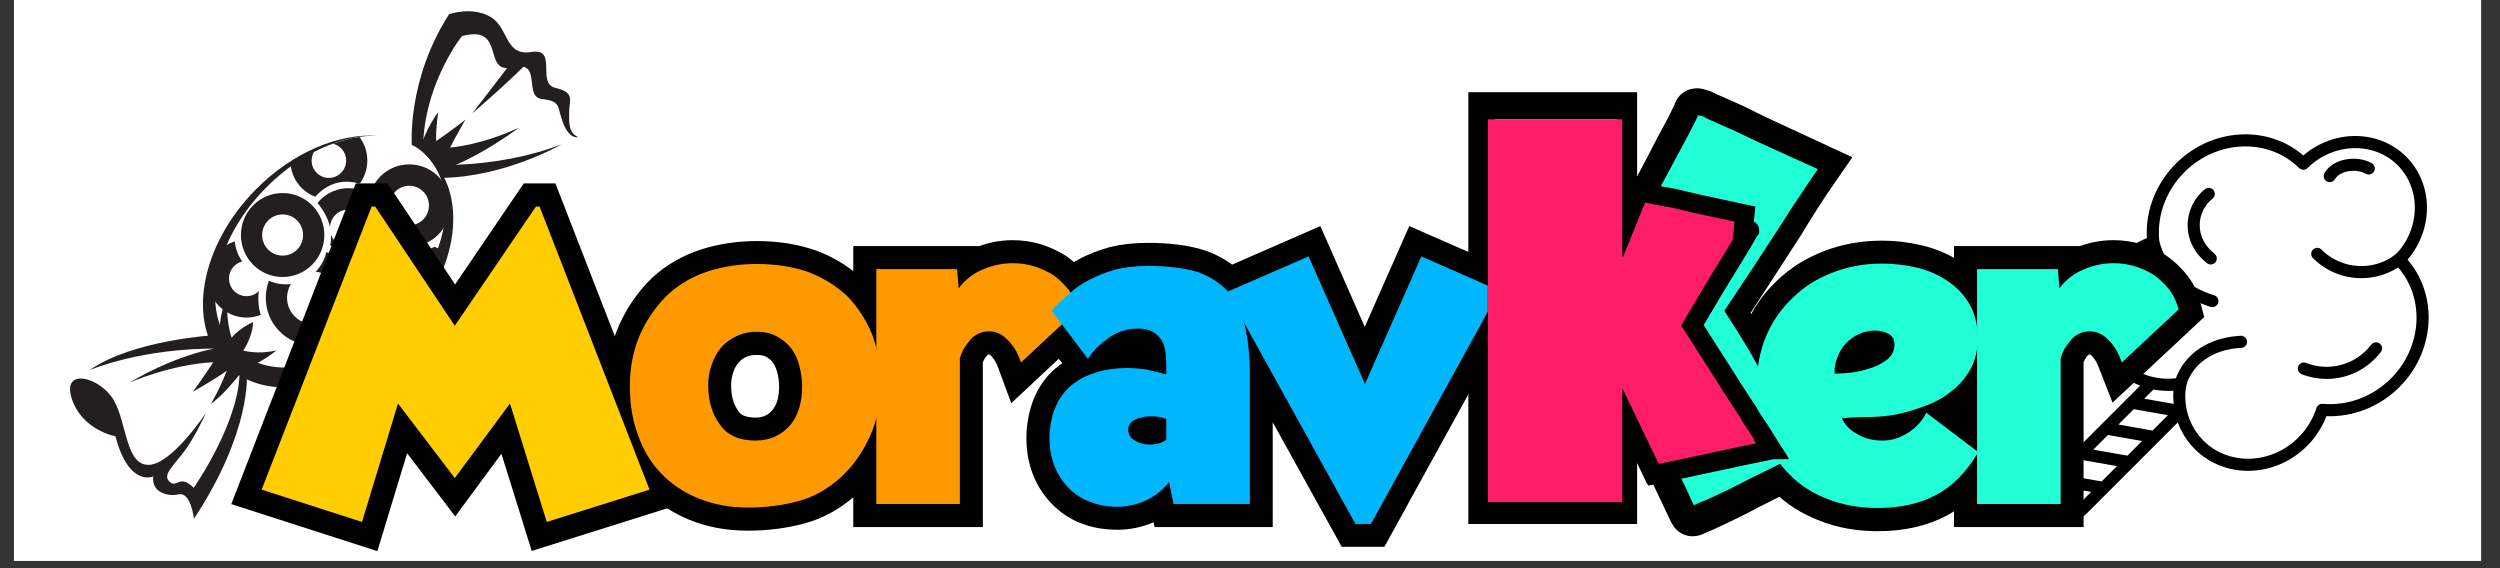
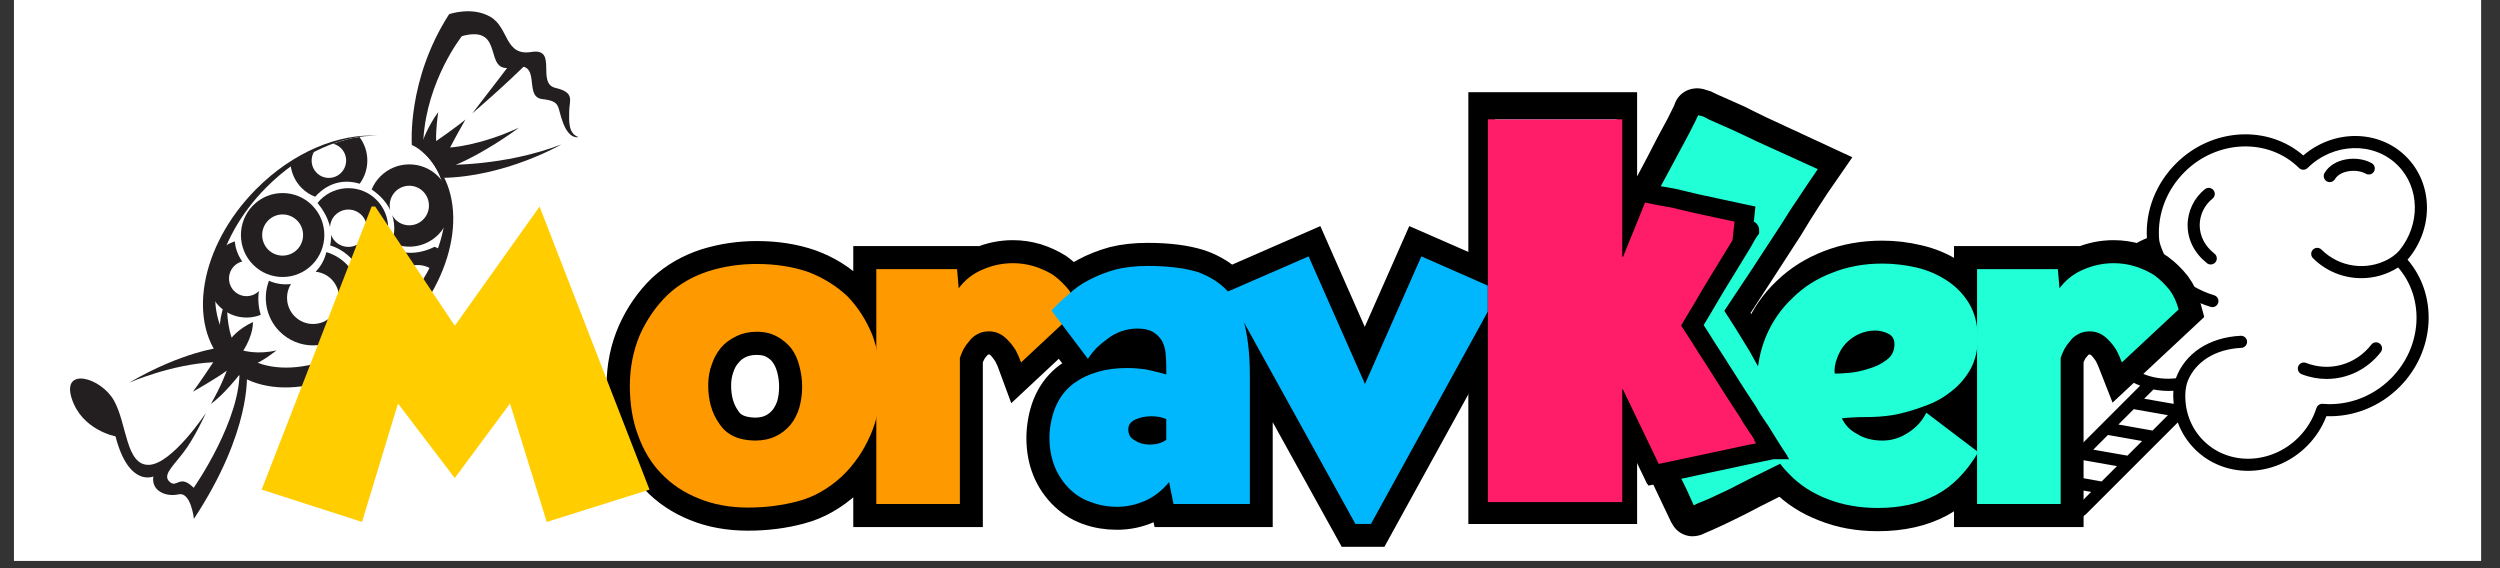
<svg xmlns="http://www.w3.org/2000/svg" width="330" zoomAndPan="magnify" viewBox="0 0 247.5 56.25" height="75" preserveAspectRatio="xMidYMid meet" version="1.0">
  <rect x="0" y="0" width="247.5" height="56.25" fill="#333333" stroke="none" />
  <defs>
    <clipPath id="d1355c3ffd">
      <path d="M 1.383 0 L 245.625 0 L 245.625 55.512 L 1.383 55.512 Z M 1.383 0 " clip-rule="nonzero" />
    </clipPath>
    <clipPath id="e8b1d99b5e">
      <path d="M 6.934 36.379 L 24.508 36.379 L 24.508 51.363 L 6.934 51.363 Z M 6.934 36.379 " clip-rule="nonzero" />
    </clipPath>
    <clipPath id="018854554d">
      <path d="M 40.715 1.113 L 57.262 1.113 L 57.262 17.637 L 40.715 17.637 Z M 40.715 1.113 " clip-rule="nonzero" />
    </clipPath>
    <clipPath id="c08ab783bb">
      <path d="M 202.168 13 L 241 13 L 241 51.566 L 202.168 51.566 Z M 202.168 13 " clip-rule="nonzero" />
    </clipPath>
    <clipPath id="ca748ab245">
-       <path d="M 21.891 8.023 L 91 8.023 L 91 55.391 L 21.891 55.391 Z M 21.891 8.023 " clip-rule="nonzero" />
-     </clipPath>
+       </clipPath>
    <clipPath id="c6854be2b1">
      <path d="M 36 8.023 L 133 8.023 L 133 55.391 L 36 55.391 Z M 36 8.023 " clip-rule="nonzero" />
    </clipPath>
    <clipPath id="8b83455878">
      <path d="M 78 8.023 L 175 8.023 L 175 55.391 L 78 55.391 Z M 78 8.023 " clip-rule="nonzero" />
    </clipPath>
    <clipPath id="7fb3e547b3">
      <path d="M 121 8.023 L 206 8.023 L 206 55.391 L 121 55.391 Z M 121 8.023 " clip-rule="nonzero" />
    </clipPath>
    <clipPath id="1dc157b5a7">
      <path d="M 148 8.023 L 219.508 8.023 L 219.508 55.391 L 148 55.391 Z M 148 8.023 " clip-rule="nonzero" />
    </clipPath>
    <clipPath id="dbea9a5b6d">
      <path d="M 137 8.023 L 187 8.023 L 187 55.391 L 137 55.391 Z M 137 8.023 " clip-rule="nonzero" />
    </clipPath>
  </defs>
  <g clip-path="url(#d1355c3ffd)">
    <path fill="#ffffff" d="M 1.383 0 L 245.625 0 L 245.625 55.512 L 1.383 55.512 Z M 1.383 0 " fill-opacity="1" fill-rule="nonzero" />
    <path fill="#ffffff" d="M 1.383 0 L 245.625 0 L 245.625 55.512 L 1.383 55.512 Z M 1.383 0 " fill-opacity="1" fill-rule="nonzero" />
  </g>
  <path fill="#231f20" d="M 41.379 14.688 C 41.664 14.891 41.938 15.117 42.191 15.371 C 45.688 18.891 44.277 26.016 39.039 31.289 C 33.801 36.559 26.719 37.98 23.219 34.461 C 19.723 30.941 21.133 23.816 26.375 18.543 C 29.777 15.117 33.961 13.32 37.434 13.445 C 33.605 13.176 29.023 15.031 25.359 18.723 C 19.762 24.355 18.41 32.133 22.344 36.09 C 26.277 40.051 34.004 38.691 39.605 33.059 C 45.203 27.422 46.555 19.645 42.621 15.688 C 42.242 15.305 41.824 14.973 41.379 14.688 " fill-opacity="1" fill-rule="nonzero" />
  <g clip-path="url(#e8b1d99b5e)">
    <path fill="#231f20" d="M 11.434 43.199 C 11.434 43.199 8.086 42.578 7.094 39.43 C 6.102 36.285 9.996 37.359 11.285 39.656 C 12.574 41.953 12.449 46.07 14.73 46.02 C 17.016 45.973 20.391 40.879 20.391 40.879 C 20.391 40.879 19.246 43.426 18.082 44.898 C 16.914 46.371 16.098 47.094 16.816 47.719 C 17.535 48.344 17.785 46.895 19.176 48.293 C 19.176 48.293 23.938 41.504 23.711 36.438 L 24.434 37.012 C 24.434 37.012 24.953 42.625 19.199 51.363 C 19.199 51.363 18.902 48.668 17.684 48.941 C 16.469 49.215 14.957 48.641 15.18 47.168 C 15.18 47.168 12.75 48.27 11.434 43.199 " fill-opacity="1" fill-rule="nonzero" />
  </g>
-   <path fill="#231f20" d="M 21.133 33.191 C 21.133 33.191 13.121 33.664 8.879 36.637 C 8.879 36.637 14.086 34.391 21.902 34.516 L 21.133 33.191 " fill-opacity="1" fill-rule="nonzero" />
  <path fill="#231f20" d="M 21.848 34.398 C 21.848 34.398 18.031 34.812 12.797 37.883 C 12.797 37.883 16.941 36.062 21.109 35.863 C 21.109 35.863 19.742 37.934 19.098 38.781 C 19.098 38.781 21.453 37.449 22.445 36.699 C 22.445 36.699 21.914 38.207 20.883 39.98 C 20.883 39.98 22.148 39.156 24.086 36.609 L 21.848 34.398 " fill-opacity="1" fill-rule="nonzero" />
  <path fill="#231f20" d="M 21.766 33.039 C 21.766 33.039 21.578 31.281 22.492 29.578 C 22.492 29.578 22.344 31.75 22.938 33.434 C 22.938 33.434 23.551 32.59 25.039 31.879 C 25.039 31.879 25.133 33.059 24.09 34.707 C 24.09 34.707 25.531 35.129 27.367 34.688 C 27.367 34.688 25.996 35.836 24.668 36.297 C 24.668 36.297 21.988 34.539 21.766 33.039 " fill-opacity="1" fill-rule="nonzero" />
  <g clip-path="url(#018854554d)">
    <path fill="#231f20" d="M 40.77 14.348 C 40.77 14.348 40.277 7.898 44.465 1.402 C 44.465 1.402 46.754 0.598 48.578 1.684 C 50.398 2.77 49.953 5.574 52.613 5.145 C 55.273 4.715 53.059 8.254 54.996 8.703 C 56.93 9.152 56.371 9.938 56.352 10.969 C 56.336 11.996 56.242 13.215 57.266 13.57 C 57.266 13.57 56.41 13.871 55.758 12.203 C 55.105 10.539 55.609 10.031 53.676 9.809 C 51.738 9.582 53.785 5.914 50.734 6.66 C 47.684 7.41 50.156 2.375 45.73 3.574 C 45.73 3.574 42.27 7.918 41.914 13.812 C 41.914 13.812 43.199 14.695 43.961 16.324 C 43.961 16.324 49.898 16.492 55.57 14.301 C 55.57 14.301 50.008 17.539 43.645 17.613 C 43.645 17.613 42.816 15.301 40.77 14.348 " fill-opacity="1" fill-rule="nonzero" />
  </g>
  <path fill="#231f20" d="M 50.883 5.84 C 50.883 5.84 48.371 9.152 46.754 11.23 C 46.754 11.23 50.25 8.234 52.504 5.934 L 50.883 5.84 " fill-opacity="1" fill-rule="nonzero" />
  <path fill="#231f20" d="M 41.785 14.094 C 41.785 14.094 42.363 12.465 43.387 11.098 C 43.387 11.098 43.125 12.785 43.18 13.965 C 43.18 13.965 45.172 12.598 46.082 11.828 C 46.082 11.828 45.172 13.422 44.559 14.602 C 44.559 14.602 47.461 14.449 51.387 12.633 C 51.387 12.633 47.312 15.723 43.699 16.848 C 43.699 16.848 43.367 15.613 41.785 14.094 " fill-opacity="1" fill-rule="nonzero" />
  <path fill="#231f20" d="M 26.547 24.711 C 25.758 23.914 25.758 22.621 26.547 21.828 C 27.336 21.031 28.621 21.031 29.414 21.828 C 30.203 22.621 30.203 23.914 29.414 24.711 C 28.621 25.504 27.336 25.504 26.547 24.711 Z M 25.059 26.207 C 26.668 27.828 29.289 27.828 30.902 26.207 C 32.512 24.586 32.512 21.949 30.902 20.328 C 29.289 18.707 26.668 18.707 25.059 20.328 C 23.449 21.949 23.449 24.586 25.059 26.207 " fill-opacity="1" fill-rule="nonzero" />
  <path fill="#231f20" d="M 31.246 26.902 C 31.82 26.961 32.379 27.207 32.816 27.648 C 33.82 28.66 33.82 30.309 32.816 31.316 C 31.812 32.328 30.176 32.328 29.172 31.316 C 28.309 30.449 28.188 29.117 28.805 28.117 C 28.066 28.207 27.312 28.102 26.625 27.797 C 25.984 29.48 26.336 31.461 27.684 32.816 C 29.508 34.652 32.48 34.652 34.305 32.816 C 36.133 30.98 36.133 27.988 34.305 26.152 C 33.73 25.57 33.039 25.176 32.309 24.961 C 32.141 25.672 31.789 26.348 31.246 26.902 " fill-opacity="1" fill-rule="nonzero" />
  <path fill="#231f20" d="M 23.18 26.34 C 23.41 26.109 23.688 25.961 23.98 25.887 C 23.469 25.16 23.293 24.43 23.242 23.895 C 22.676 24.074 22.141 24.391 21.691 24.84 C 20.191 26.348 20.191 28.801 21.691 30.309 C 22.805 31.426 24.434 31.715 25.812 31.168 C 25.652 30.637 25.484 29.793 25.633 28.812 C 24.953 29.492 23.855 29.488 23.18 28.809 C 22.504 28.129 22.504 27.02 23.18 26.34 " fill-opacity="1" fill-rule="nonzero" />
  <path fill="#231f20" d="M 31.703 19.789 C 31.605 19.887 31.523 19.996 31.438 20.102 C 32.141 20.953 32.508 21.754 32.668 22.469 C 32.695 22.039 32.867 21.617 33.191 21.289 C 33.91 20.566 35.074 20.566 35.789 21.289 C 36.504 22.008 36.504 23.18 35.789 23.902 C 35.074 24.621 33.91 24.621 33.191 23.902 C 33 23.707 32.863 23.48 32.773 23.238 C 32.793 23.645 32.75 24 32.684 24.301 C 34.105 24.719 34.988 25.73 35.445 26.438 C 36.117 26.27 36.754 25.926 37.277 25.398 C 38.816 23.852 38.816 21.336 37.277 19.789 C 35.742 18.242 33.242 18.242 31.703 19.789 " fill-opacity="1" fill-rule="nonzero" />
  <path fill="#231f20" d="M 32.973 14.23 C 33.266 14.305 33.539 14.449 33.766 14.676 C 34.434 15.348 34.434 16.438 33.766 17.109 C 33.098 17.781 32.016 17.781 31.348 17.109 C 30.785 16.543 30.703 15.684 31.086 15.023 C 30.086 15.504 29.266 15.988 28.766 16.301 C 28.855 17.141 29.219 17.961 29.859 18.605 C 30.254 19.004 30.715 19.293 31.207 19.48 C 31.727 18.879 33.246 17.465 35.609 18.188 C 36.629 16.816 36.617 14.918 35.582 13.559 C 34.695 13.684 33.809 13.93 32.973 14.23 " fill-opacity="1" fill-rule="nonzero" />
  <path fill="#231f20" d="M 37.652 17.465 C 37.273 17.848 36.988 18.285 36.793 18.758 C 37.738 19.402 38.309 20.113 38.637 20.812 C 38.48 20.172 38.645 19.465 39.145 18.961 C 39.902 18.199 41.137 18.199 41.895 18.961 C 42.656 19.727 42.656 20.969 41.895 21.734 C 41.137 22.496 39.902 22.496 39.145 21.734 C 39.012 21.602 38.914 21.453 38.828 21.301 C 39.191 22.422 38.996 23.457 38.812 24.039 C 40.312 24.742 42.148 24.473 43.387 23.23 C 44.965 21.641 44.965 19.055 43.387 17.465 C 41.805 15.875 39.234 15.875 37.652 17.465 " fill-opacity="1" fill-rule="nonzero" />
  <path fill="#231f20" d="M 40.027 31.176 C 39.828 31.062 39.645 30.926 39.477 30.758 C 38.453 29.723 38.453 28.043 39.477 27.012 C 40.422 26.062 41.906 25.988 42.938 26.785 C 43.277 26.148 43.586 25.496 43.844 24.848 C 43.578 24.68 43.305 24.543 43.02 24.434 C 41.219 25.336 39.73 25.016 39.004 24.742 C 38.641 24.949 38.297 25.203 37.988 25.516 C 36.141 27.371 36.141 30.395 37.988 32.254 C 38.203 32.469 38.434 32.656 38.676 32.824 C 39.047 32.391 39.516 31.832 40.027 31.176 " fill-opacity="1" fill-rule="nonzero" />
  <path fill="#000000" d="M 234.758 34.121 C 233.219 36.109 230.625 36.836 228.301 35.93 C 227.992 35.805 227.645 35.961 227.523 36.27 C 227.406 36.578 227.559 36.926 227.867 37.047 C 228.676 37.363 229.512 37.516 230.34 37.516 C 232.391 37.516 234.371 36.574 235.699 34.855 C 235.902 34.594 235.855 34.215 235.594 34.016 C 235.336 33.812 234.957 33.859 234.758 34.121 Z M 234.758 34.121 " fill-opacity="1" fill-rule="nonzero" />
  <path fill="#000000" d="M 217.77 22.297 C 217.77 21.281 218.242 20.297 219.035 19.668 C 219.297 19.465 219.34 19.086 219.133 18.824 C 218.93 18.566 218.555 18.523 218.293 18.727 C 217.215 19.582 216.57 20.918 216.574 22.301 C 216.578 23.754 217.262 25.086 218.496 26.059 C 218.605 26.145 218.734 26.184 218.863 26.184 C 219.043 26.184 219.219 26.105 219.336 25.957 C 219.539 25.695 219.496 25.316 219.234 25.113 C 218.293 24.375 217.773 23.375 217.77 22.297 Z M 217.77 22.297 " fill-opacity="1" fill-rule="nonzero" />
  <g clip-path="url(#c08ab783bb)">
    <path fill="#000000" d="M 238.348 25.707 C 240.941 22.684 240.922 18.223 238.219 15.516 C 235.512 12.809 231.051 12.793 228.027 15.391 C 224.5 12.336 218.965 12.645 215.426 16.184 C 213.422 18.188 212.387 20.859 212.543 23.574 C 211.488 23.992 210.512 24.637 209.695 25.453 C 208.105 27.039 207.234 29.113 207.234 31.293 C 207.234 33.301 207.996 35.172 209.379 36.559 C 210.102 37.277 210.949 37.82 211.875 38.18 L 210.617 39.438 L 202.93 47.129 C 202.445 47.613 202.164 48.285 202.164 48.969 C 202.164 49.652 202.445 50.324 202.93 50.809 C 203.438 51.316 204.102 51.57 204.77 51.57 C 205.434 51.57 206.102 51.316 206.609 50.809 L 215.602 41.82 C 215.961 42.805 216.531 43.707 217.297 44.473 C 218.727 45.902 220.621 46.613 222.555 46.613 C 224.637 46.613 226.762 45.789 228.395 44.156 C 229.238 43.312 229.895 42.301 230.312 41.203 C 232.977 41.297 235.598 40.266 237.551 38.312 C 241.09 34.773 241.395 29.238 238.348 25.707 Z M 215.168 38.688 C 215.137 39.125 215.152 39.559 215.195 39.984 L 212.277 39.473 L 213.191 38.559 C 213.832 38.68 214.492 38.73 215.168 38.688 Z M 210.617 45.109 L 207.234 44.516 L 208.688 43.062 L 212.066 43.66 Z M 208.062 47.664 L 204.68 47.07 L 206.199 45.551 L 209.582 46.145 Z M 211.242 40.508 L 214.621 41.102 L 213.102 42.625 L 209.723 42.027 Z M 205.766 49.961 C 205.215 50.508 204.324 50.508 203.773 49.961 C 203.512 49.699 203.363 49.336 203.363 48.969 C 203.363 48.66 203.473 48.355 203.664 48.109 L 207.023 48.699 Z M 236.707 37.465 C 234.891 39.277 232.43 40.191 229.949 39.98 C 229.688 39.953 229.414 40.129 229.328 40.395 C 228.984 41.48 228.367 42.488 227.547 43.309 C 224.867 45.988 220.648 46.133 218.141 43.621 C 216.848 42.328 216.215 40.551 216.367 38.676 C 216.383 38.496 216.469 38.004 216.594 37.699 C 217.391 35.777 219.336 34.566 221.891 34.438 C 222.223 34.422 222.477 34.141 222.461 33.809 C 222.441 33.477 222.16 33.227 221.832 33.242 C 218.703 33.398 216.332 34.969 215.41 37.449 C 213.445 37.672 211.57 37.051 210.223 35.707 C 209.066 34.551 208.43 32.98 208.43 31.293 C 208.43 29.434 209.18 27.66 210.539 26.301 C 211.188 25.652 211.957 25.141 212.785 24.781 C 213.703 27.465 215.875 29.484 218.855 30.379 C 218.914 30.395 218.973 30.406 219.027 30.406 C 219.285 30.406 219.523 30.234 219.602 29.977 C 219.695 29.66 219.516 29.324 219.199 29.23 C 216.551 28.434 214.641 26.633 213.879 24.254 C 213.84 24.137 213.758 23.867 213.746 23.582 C 213.582 21.18 214.492 18.812 216.27 17.031 C 219.492 13.812 224.578 13.633 227.609 16.633 C 227.84 16.863 228.215 16.863 228.449 16.633 C 231 14.113 235.004 13.996 237.371 16.363 C 239.59 18.582 239.621 22.227 237.555 24.773 C 237.461 24.891 237.133 25.27 236.461 25.652 C 234.324 26.832 231.598 26.48 229.828 24.711 C 229.598 24.477 229.219 24.477 228.984 24.711 C 228.75 24.945 228.75 25.328 228.984 25.559 C 230.293 26.871 232.031 27.539 233.777 27.539 C 235.039 27.539 236.305 27.188 237.414 26.477 C 240.078 29.539 239.805 34.363 236.707 37.465 Z M 236.707 37.465 " fill-opacity="1" fill-rule="nonzero" />
  </g>
  <path fill="#000000" d="M 230.344 17.949 C 230.438 18.004 230.543 18.031 230.645 18.031 C 230.852 18.031 231.051 17.922 231.164 17.734 C 231.676 16.855 233.316 16.688 234.211 17.199 C 234.5 17.363 234.863 17.262 235.027 16.973 C 235.191 16.684 235.09 16.32 234.801 16.156 C 233.406 15.359 231.012 15.617 230.129 17.125 C 229.965 17.414 230.059 17.781 230.344 17.949 Z M 230.344 17.949 " fill-opacity="1" fill-rule="nonzero" />
  <g clip-path="url(#ca748ab245)">
-     <path stroke-linecap="butt" transform="matrix(1.9, 0, 0, 1.895, 21.893, 8.024)" fill="none" stroke-linejoin="miter" d="M 2.11 21.348 L 7.838 6.552 L 8.027 6.552 L 12.181 12.782 L 16.406 6.552 L 16.593 6.552 L 22.329 21.348 L 16.973 23.037 L 15.047 16.839 L 12.181 20.734 L 9.223 16.839 L 7.344 23.037 Z M 2.11 21.348 " stroke="#000000" stroke-width="2.407" stroke-opacity="1" stroke-miterlimit="4" />
-   </g>
+     </g>
  <g clip-path="url(#c6854be2b1)">
    <path stroke-linecap="butt" transform="matrix(1.9, 0, 0, 1.895, 21.893, 8.024)" fill="none" stroke-linejoin="miter" d="M 27.458 22.286 C 26.5 22.286 25.641 22.129 24.88 21.818 C 24.109 21.505 23.457 21.068 22.933 20.501 C 22.397 19.938 21.99 19.266 21.708 18.484 C 21.426 17.72 21.286 16.864 21.286 15.928 C 21.286 14.984 21.463 14.099 21.823 13.271 C 22.183 12.458 22.666 11.755 23.281 11.155 C 23.875 10.609 24.578 10.203 25.396 9.937 C 26.208 9.687 27.047 9.562 27.906 9.562 C 28.891 9.562 29.781 9.704 30.583 9.984 C 31.38 10.281 32.063 10.704 32.62 11.254 C 33.173 11.803 33.605 12.464 33.917 13.25 C 34.213 14.031 34.359 14.916 34.359 15.901 C 34.359 16.839 34.176 17.713 33.818 18.526 C 33.459 19.359 32.969 20.068 32.344 20.668 C 31.641 21.307 30.881 21.74 30.069 21.952 C 29.234 22.177 28.371 22.286 27.458 22.286 Z M 27.811 18.787 C 28.219 18.787 28.578 18.709 28.891 18.557 C 29.187 18.416 29.448 18.208 29.666 17.942 C 29.865 17.693 30.026 17.39 30.135 17.047 C 30.229 16.703 30.276 16.344 30.276 15.973 C 30.276 15.598 30.229 15.239 30.135 14.895 C 30.042 14.547 29.9 14.24 29.709 13.98 C 29.51 13.708 29.255 13.499 28.959 13.339 C 28.661 13.182 28.313 13.104 27.906 13.104 C 27.515 13.104 27.162 13.178 26.849 13.318 C 26.52 13.475 26.255 13.677 26.048 13.932 C 25.828 14.178 25.667 14.468 25.556 14.796 C 25.433 15.14 25.369 15.509 25.369 15.901 C 25.369 16.703 25.569 17.375 25.959 17.922 C 26.327 18.484 26.948 18.771 27.811 18.787 Z M 34.141 22.098 L 34.141 9.824 L 38.349 9.824 L 38.417 10.828 C 38.761 10.39 39.182 10.063 39.681 9.844 C 40.187 9.626 40.707 9.516 41.256 9.516 C 41.634 9.516 42 9.572 42.36 9.677 C 42.718 9.793 43.057 9.947 43.37 10.145 C 43.666 10.364 43.933 10.625 44.167 10.922 C 44.391 11.219 44.547 11.557 44.636 11.933 L 41.678 14.703 C 41.604 14.499 41.511 14.291 41.396 14.068 C 41.271 13.864 41.131 13.677 40.975 13.506 C 40.693 13.223 40.374 13.083 40.01 13.083 C 39.776 13.083 39.579 13.13 39.406 13.223 C 39.229 13.318 39.089 13.431 38.978 13.578 C 38.855 13.718 38.75 13.864 38.676 14.021 C 38.594 14.178 38.53 14.328 38.485 14.468 L 38.485 22.098 Z M 34.141 22.098 " stroke="#000000" stroke-width="2.407" stroke-opacity="1" stroke-miterlimit="4" />
  </g>
  <g clip-path="url(#8b83455878)">
    <path stroke-linecap="butt" transform="matrix(1.9, 0, 0, 1.895, 21.893, 8.024)" fill="none" stroke-linejoin="miter" d="M 49.245 14.963 C 49.245 14.683 49.228 14.417 49.198 14.167 C 49.167 13.926 49.093 13.718 48.99 13.53 C 48.875 13.359 48.729 13.219 48.542 13.104 C 48.338 13 48.073 12.947 47.744 12.947 C 47.448 12.947 47.16 12.99 46.895 13.083 C 46.63 13.178 46.396 13.301 46.192 13.464 C 45.974 13.619 45.777 13.782 45.604 13.953 C 45.431 14.141 45.286 14.328 45.162 14.516 L 43.254 12.005 C 43.526 11.708 43.824 11.417 44.151 11.135 C 44.463 10.848 44.823 10.599 45.23 10.386 C 45.635 10.166 46.093 9.984 46.593 9.844 C 47.095 9.718 47.656 9.657 48.281 9.657 C 49.313 9.657 50.172 9.766 50.865 9.984 C 51.537 10.219 52.078 10.572 52.485 11.042 C 52.89 11.51 53.182 12.104 53.354 12.823 C 53.511 13.541 53.589 14.396 53.589 15.386 L 53.589 22.098 L 49.619 22.098 L 49.385 20.948 C 49.027 21.402 48.61 21.729 48.141 21.931 C 47.672 22.14 47.183 22.239 46.681 22.239 C 46.182 22.239 45.723 22.162 45.302 22.006 C 44.864 21.849 44.469 21.589 44.124 21.228 C 43.437 20.495 43.121 19.563 43.166 18.437 C 43.24 17.25 43.655 16.369 44.406 15.806 C 45.146 15.26 46.079 14.984 47.197 14.984 C 47.547 14.984 47.89 15.015 48.24 15.079 C 48.569 15.14 48.902 15.229 49.245 15.334 Z M 49.245 17.662 C 49.041 17.567 48.786 17.522 48.474 17.522 C 48.155 17.522 47.886 17.573 47.646 17.687 C 47.397 17.796 47.276 17.969 47.276 18.204 C 47.276 18.468 47.391 18.662 47.625 18.785 C 47.843 18.928 48.094 19 48.375 19 C 48.735 19 49.027 18.911 49.245 18.74 Z M 66.589 10.943 L 59.9 23.129 L 59.098 23.129 L 52.411 11.021 L 56.656 9.162 L 59.588 15.829 L 62.525 9.162 Z M 66.589 10.943 " stroke="#000000" stroke-width="2.407" stroke-opacity="1" stroke-miterlimit="4" />
  </g>
  <g clip-path="url(#7fb3e547b3)">
    <path stroke-linecap="butt" transform="matrix(1.9, 0, 0, 1.895, 21.893, 8.024)" fill="none" stroke-linejoin="miter" d="M 76.877 1.587 C 76.877 1.567 76.967 1.587 77.154 1.651 C 77.329 1.738 77.559 1.851 77.851 1.971 C 78.143 2.099 78.478 2.249 78.852 2.418 C 79.228 2.61 79.619 2.802 80.016 2.993 L 83.188 4.469 C 82.846 4.96 82.528 5.449 82.213 5.939 C 81.895 6.428 81.595 6.919 81.303 7.407 C 80.774 8.224 80.232 9.061 79.666 9.941 C 79.103 10.813 78.63 11.539 78.254 12.12 C 78.651 12.71 79.103 13.433 79.611 14.291 C 80.092 15.165 80.536 16.008 80.955 16.819 C 81.204 17.287 81.455 17.769 81.706 18.258 L 82.458 19.728 L 79.541 21.204 C 79.187 21.395 78.846 21.573 78.505 21.736 C 78.157 21.913 77.837 22.063 77.565 22.189 C 77.294 22.317 77.072 22.41 76.905 22.482 C 76.745 22.566 76.661 22.595 76.661 22.573 L 76.25 21.707 C 75.978 21.134 75.651 20.445 75.277 19.629 C 74.88 18.818 74.475 17.967 74.058 17.066 C 73.62 16.194 73.23 15.441 72.897 14.802 L 72.576 14.837 L 72.576 21.936 L 66.189 21.936 L 66.189 1.787 L 72.576 1.787 L 72.576 9.465 L 72.701 9.424 L 72.833 9.523 C 73.139 8.84 73.53 8.053 73.988 7.16 C 74.455 6.286 74.907 5.428 75.345 4.597 C 75.756 3.781 76.124 3.092 76.439 2.517 C 76.731 1.944 76.877 1.631 76.877 1.587 Z M 76.877 1.587 " stroke="#000000" stroke-width="2.407" stroke-opacity="1" stroke-miterlimit="4" />
  </g>
  <g clip-path="url(#1dc157b5a7)">
    <path stroke-linecap="butt" transform="matrix(1.9, 0, 0, 1.895, 21.893, 8.024)" fill="none" stroke-linejoin="miter" d="M 86.547 9.541 C 87.141 9.541 87.739 9.609 88.333 9.755 C 88.927 9.892 89.458 10.114 89.927 10.428 C 90.395 10.745 90.782 11.141 91.078 11.625 C 91.359 12.114 91.509 12.697 91.526 13.386 C 91.526 14.015 91.401 14.563 91.146 15.031 C 90.885 15.499 90.547 15.901 90.14 16.229 C 89.719 16.557 89.24 16.819 88.707 17.004 C 88.177 17.208 87.636 17.355 87.088 17.447 C 86.635 17.526 86.187 17.563 85.749 17.563 C 85.313 17.563 84.876 17.583 84.438 17.614 C 84.61 17.973 84.88 18.256 85.256 18.458 C 85.616 18.676 86.051 18.787 86.574 18.787 C 87.026 18.787 87.468 18.645 87.912 18.369 C 88.333 18.082 88.646 17.74 88.849 17.334 L 91.546 19.402 C 90.938 20.433 90.208 21.173 89.365 21.63 C 88.52 22.084 87.505 22.313 86.319 22.313 C 85.359 22.313 84.489 22.156 83.708 21.839 C 82.927 21.542 82.261 21.115 81.714 20.552 C 81.161 20 80.739 19.328 80.447 18.526 C 80.151 17.75 79.999 16.88 79.999 15.928 C 79.999 14.984 80.162 14.124 80.495 13.339 C 80.824 12.557 81.282 11.885 81.874 11.322 C 82.454 10.755 83.147 10.318 83.942 10.011 C 84.74 9.698 85.609 9.541 86.547 9.541 Z M 84.057 15.291 C 84.23 15.291 84.479 15.277 84.808 15.246 C 85.135 15.213 85.474 15.14 85.817 15.031 C 86.167 14.938 86.469 14.796 86.734 14.609 C 86.999 14.421 87.151 14.178 87.182 13.881 C 87.213 13.567 87.12 13.349 86.9 13.223 C 86.683 13.099 86.432 13.036 86.15 13.036 C 85.568 13.052 85.067 13.271 84.645 13.697 C 84.458 13.912 84.312 14.171 84.203 14.468 C 84.088 14.782 84.041 15.058 84.057 15.291 Z M 91.495 22.098 L 91.495 9.824 L 95.703 9.824 L 95.771 10.828 C 96.114 10.39 96.536 10.063 97.035 9.844 C 97.537 9.626 98.063 9.516 98.61 9.516 C 98.984 9.516 99.354 9.572 99.714 9.677 C 100.074 9.793 100.407 9.947 100.723 10.145 C 101.022 10.364 101.287 10.625 101.521 10.922 C 101.739 11.219 101.895 11.557 101.99 11.933 L 99.032 14.703 C 98.953 14.499 98.859 14.291 98.75 14.068 C 98.624 13.864 98.485 13.677 98.328 13.506 C 98.047 13.223 97.724 13.083 97.364 13.083 C 97.13 13.083 96.926 13.13 96.756 13.223 C 96.583 13.318 96.443 13.431 96.332 13.578 C 96.203 13.718 96.104 13.864 96.026 14.021 C 95.948 14.178 95.886 14.328 95.839 14.468 L 95.839 22.098 Z M 91.495 22.098 " stroke="#000000" stroke-width="2.407" stroke-opacity="1" stroke-miterlimit="4" />
  </g>
-   <path fill="#ffcd00" d="M 25.902 48.473 L 36.789 20.449 L 37.145 20.449 L 45.023 32.25 L 53.059 20.449 L 53.418 20.449 L 64.301 48.473 L 54.129 51.672 L 50.488 39.949 L 45.023 47.328 L 39.402 39.949 L 35.84 51.672 Z M 25.902 48.473 " fill-opacity="1" fill-rule="nonzero" />
+   <path fill="#ffcd00" d="M 25.902 48.473 L 36.789 20.449 L 37.145 20.449 L 45.023 32.25 L 53.418 20.449 L 64.301 48.473 L 54.129 51.672 L 50.488 39.949 L 45.023 47.328 L 39.402 39.949 L 35.84 51.672 Z M 25.902 48.473 " fill-opacity="1" fill-rule="nonzero" />
  <path fill="#ff9900" d="M 74.07 50.25 C 72.25 50.25 70.609 49.945 69.164 49.344 C 67.707 48.77 66.473 47.941 65.441 46.855 C 64.434 45.809 63.672 44.527 63.145 43.027 C 62.613 41.586 62.355 39.977 62.355 38.211 C 62.355 36.426 62.68 34.738 63.344 33.16 C 64.027 31.637 64.945 30.305 66.113 29.172 C 67.242 28.125 68.59 27.348 70.152 26.844 C 71.676 26.367 73.262 26.133 74.902 26.133 C 76.773 26.133 78.477 26.398 80.008 26.922 C 81.516 27.504 82.801 28.305 83.891 29.328 C 84.918 30.387 85.73 31.648 86.344 33.117 C 86.898 34.598 87.176 36.266 87.176 38.133 C 87.176 39.93 86.828 41.598 86.145 43.145 C 85.453 44.703 84.523 46.047 83.336 47.172 C 82.008 48.387 80.574 49.203 79.02 49.617 C 77.438 50.035 75.785 50.25 74.07 50.25 Z M 74.746 43.617 C 75.508 43.617 76.188 43.48 76.805 43.184 C 77.355 42.93 77.844 42.543 78.27 42.039 C 78.664 41.547 78.949 40.973 79.137 40.344 C 79.316 39.691 79.414 39 79.414 38.289 C 79.414 37.578 79.316 36.898 79.137 36.238 C 78.98 35.586 78.715 35.004 78.348 34.5 C 77.949 34.008 77.477 33.613 76.922 33.316 C 76.367 33 75.695 32.844 74.902 32.844 C 74.16 32.844 73.496 32.992 72.922 33.277 C 72.289 33.574 71.777 33.949 71.379 34.422 C 70.984 34.895 70.676 35.449 70.469 36.078 C 70.23 36.711 70.113 37.402 70.113 38.133 C 70.113 39.66 70.48 40.934 71.223 41.961 C 71.934 43.047 73.102 43.598 74.746 43.617 Z M 74.746 43.617 " fill-opacity="1" fill-rule="nonzero" />
  <path fill="#ff9900" d="M 86.754 49.895 L 86.754 26.645 L 94.75 26.645 L 94.91 28.539 C 95.543 27.699 96.332 27.078 97.285 26.684 C 98.234 26.27 99.234 26.055 100.293 26.055 C 101.004 26.055 101.699 26.16 102.391 26.367 C 103.074 26.586 103.707 26.871 104.289 27.238 C 104.863 27.66 105.379 28.164 105.836 28.738 C 106.23 29.289 106.516 29.922 106.707 30.633 L 101.082 35.883 C 100.945 35.488 100.777 35.094 100.57 34.699 C 100.332 34.305 100.055 33.949 99.738 33.633 C 99.203 33.078 98.602 32.805 97.918 32.805 C 97.461 32.805 97.086 32.902 96.77 33.078 C 96.422 33.266 96.156 33.492 95.977 33.75 C 95.738 34.016 95.543 34.293 95.383 34.578 C 95.227 34.895 95.105 35.191 95.027 35.449 L 95.027 49.895 Z M 86.754 49.895 " fill-opacity="1" fill-rule="nonzero" />
  <path fill="#00b7fe" d="M 115.461 36.355 C 115.461 35.832 115.434 35.328 115.383 34.855 C 115.324 34.41 115.195 34.016 114.988 33.672 C 114.77 33.336 114.48 33.059 114.117 32.844 C 113.738 32.637 113.246 32.527 112.613 32.527 C 112.059 32.527 111.512 32.625 110.988 32.805 C 110.484 32.992 110.047 33.227 109.684 33.512 C 109.258 33.828 108.871 34.145 108.535 34.461 C 108.219 34.805 107.941 35.16 107.703 35.527 L 104.102 30.75 C 104.594 30.199 105.168 29.664 105.801 29.133 C 106.375 28.578 107.051 28.105 107.82 27.711 C 108.613 27.297 109.484 26.949 110.434 26.684 C 111.383 26.449 112.453 26.328 113.641 26.328 C 115.59 26.328 117.223 26.527 118.551 26.922 C 119.816 27.375 120.844 28.047 121.637 28.934 C 122.398 29.832 122.945 30.969 123.262 32.328 C 123.578 33.699 123.734 35.32 123.734 37.184 L 123.734 49.895 L 116.176 49.895 L 115.738 47.723 C 115.047 48.574 114.254 49.184 113.363 49.578 C 112.465 49.973 111.543 50.172 110.594 50.172 C 109.641 50.172 108.773 50.012 107.98 49.699 C 107.129 49.41 106.375 48.93 105.723 48.238 C 104.426 46.848 103.824 45.078 103.902 42.949 C 104.062 40.719 104.852 39.059 106.277 37.973 C 107.672 36.949 109.445 36.434 111.582 36.434 C 112.234 36.434 112.898 36.492 113.562 36.594 C 114.164 36.73 114.797 36.887 115.461 37.066 Z M 115.461 41.488 C 115.066 41.309 114.57 41.211 113.996 41.211 C 113.383 41.211 112.859 41.32 112.414 41.527 C 111.938 41.742 111.699 42.07 111.699 42.512 C 111.699 43.016 111.918 43.383 112.375 43.617 C 112.789 43.887 113.266 44.012 113.801 44.012 C 114.48 44.012 115.035 43.855 115.461 43.539 Z M 115.461 41.488 " fill-opacity="1" fill-rule="nonzero" />
  <path fill="#00b7fe" d="M 148.434 28.777 L 135.727 51.867 L 134.184 51.867 L 121.477 28.895 L 129.551 25.383 L 135.133 38.012 L 140.715 25.383 Z M 148.434 28.777 " fill-opacity="1" fill-rule="nonzero" />
  <path fill="#21ffd7" d="M 168.094 11.426 C 168.094 11.402 168.262 11.426 168.617 11.531 C 168.93 11.715 169.359 11.922 169.922 12.156 C 170.473 12.406 171.098 12.68 171.805 12.992 C 172.539 13.344 173.27 13.695 174 14.035 L 179.961 16.746 C 179.336 17.656 178.719 18.555 178.133 19.457 C 177.531 20.328 176.957 21.215 176.406 22.113 C 175.426 23.613 174.418 25.164 173.375 26.754 C 172.289 28.398 171.398 29.727 170.707 30.77 C 171.441 31.891 172.277 33.219 173.219 34.785 C 174.117 36.387 174.969 37.938 175.777 39.422 C 176.223 40.258 176.695 41.129 177.191 42.031 L 178.602 44.742 L 173.113 47.453 C 172.445 47.805 171.805 48.129 171.18 48.441 C 170.512 48.754 169.922 49.027 169.402 49.277 C 168.879 49.512 168.461 49.695 168.145 49.797 C 167.832 49.969 167.676 50.031 167.676 50.008 L 166.941 48.391 C 166.422 47.348 165.805 46.082 165.113 44.586 C 164.344 43.098 163.57 41.535 162.812 39.891 C 161.977 38.262 161.246 36.867 160.617 35.723 L 160.043 35.773 L 160.043 48.809 L 148.016 48.809 L 148.016 11.793 L 160.043 11.793 L 160.043 25.867 L 160.25 25.816 L 160.512 26.023 C 161.102 24.773 161.832 23.312 162.707 21.645 C 163.543 20.055 164.383 18.492 165.219 16.953 C 166.016 15.469 166.695 14.191 167.258 13.148 C 167.805 12.078 168.094 11.504 168.094 11.426 Z M 168.094 11.426 " fill-opacity="1" fill-rule="nonzero" />
  <path fill="#21ffd7" d="M 186.348 26.094 C 187.477 26.094 188.613 26.23 189.75 26.488 C 190.859 26.754 191.859 27.188 192.762 27.789 C 193.652 28.371 194.383 29.121 194.938 30.039 C 195.492 30.969 195.777 32.082 195.809 33.395 C 195.809 34.578 195.57 35.625 195.098 36.512 C 194.59 37.41 193.949 38.16 193.156 38.762 C 192.363 39.395 191.465 39.891 190.465 40.223 C 189.434 40.617 188.406 40.914 187.375 41.094 C 186.504 41.23 185.656 41.289 184.844 41.289 C 183.992 41.289 183.16 41.328 182.348 41.41 C 182.664 42.098 183.18 42.621 183.895 42.988 C 184.574 43.41 185.406 43.617 186.387 43.617 C 187.258 43.617 188.098 43.363 188.922 42.828 C 189.73 42.305 190.324 41.645 190.703 40.855 L 195.848 44.762 C 194.68 46.738 193.293 48.148 191.691 48.988 C 190.078 49.855 188.148 50.289 185.91 50.289 C 184.09 50.289 182.438 49.992 180.965 49.422 C 179.461 48.848 178.191 48.031 177.164 46.973 C 176.105 45.93 175.305 44.645 174.75 43.145 C 174.195 41.645 173.918 40.008 173.918 38.211 C 173.918 36.426 174.215 34.797 174.828 33.316 C 175.461 31.816 176.344 30.543 177.48 29.488 C 178.559 28.41 179.863 27.582 181.398 27 C 182.902 26.398 184.547 26.094 186.348 26.094 Z M 181.637 36.988 C 181.953 36.988 182.43 36.969 183.062 36.91 C 183.664 36.859 184.297 36.73 184.961 36.512 C 185.613 36.336 186.199 36.059 186.703 35.684 C 187.199 35.348 187.477 34.895 187.535 34.344 C 187.613 33.742 187.438 33.316 187.02 33.078 C 186.594 32.844 186.121 32.723 185.594 32.723 C 184.488 32.754 183.535 33.18 182.746 33.988 C 182.367 34.383 182.082 34.875 181.875 35.449 C 181.656 36.031 181.578 36.543 181.637 36.988 Z M 181.637 36.988 " fill-opacity="1" fill-rule="nonzero" />
  <path fill="#21ffd7" d="M 195.73 49.895 L 195.73 26.645 L 203.727 26.645 L 203.887 28.539 C 204.52 27.699 205.312 27.078 206.262 26.684 C 207.211 26.27 208.211 26.055 209.27 26.055 C 209.98 26.055 210.676 26.16 211.367 26.367 C 212.051 26.586 212.684 26.871 213.266 27.238 C 213.84 27.66 214.355 28.164 214.812 28.738 C 215.207 29.289 215.492 29.922 215.684 30.633 L 210.062 35.883 C 209.922 35.488 209.754 35.094 209.547 34.699 C 209.309 34.305 209.031 33.949 208.715 33.633 C 208.18 33.078 207.578 32.805 206.895 32.805 C 206.438 32.805 206.062 32.902 205.746 33.078 C 205.398 33.266 205.133 33.492 204.953 33.75 C 204.719 34.016 204.52 34.293 204.359 34.578 C 204.203 34.895 204.082 35.191 204.004 35.449 L 204.004 49.895 Z M 195.73 49.895 " fill-opacity="1" fill-rule="nonzero" />
  <path fill="#ff1c69" d="M 173.215 22.793 C 173.215 22.789 173.219 22.789 173.219 22.785 C 173.223 22.781 173.223 22.781 173.215 22.789 C 173.23 22.77 173.242 22.75 173.25 22.738 C 173.254 22.73 173.258 22.727 173.258 22.727 C 173.258 22.727 173.25 22.734 173.242 22.75 C 173.234 22.758 173.203 22.793 173.152 22.836 C 173.129 22.855 173.074 22.898 173.004 22.941 C 172.945 22.973 172.785 23.055 172.562 23.059 L 172.762 21.195 L 172.742 21.191 L 172.742 21.188 L 170.543 20.715 L 167.949 20.156 C 167.234 19.992 166.488 19.816 165.699 19.621 L 165.66 19.613 L 165.625 19.605 C 165.223 19.543 164.812 19.469 164.398 19.391 C 164.254 19.363 164.105 19.332 163.961 19.305 C 163.922 19.297 163.883 19.289 163.844 19.281 C 163.594 19.23 163.34 19.176 163.082 19.121 L 162.297 18.945 L 161.996 19.688 L 159.812 25.062 L 159.812 14.66 L 148.25 14.66 L 148.25 46.16 L 159.812 46.16 L 159.812 38.934 L 163.363 46.316 L 163.676 46.965 L 163.688 46.965 L 163.703 46.996 L 164.43 46.848 C 164.688 46.793 164.945 46.738 165.195 46.688 C 165.844 46.559 166.469 46.426 167.062 46.293 C 167.305 46.242 167.539 46.191 167.77 46.141 C 168.305 46.031 168.812 45.926 169.293 45.816 L 172.836 45.059 L 174.098 44.801 L 175.426 44.523 L 175.414 44.508 L 175.422 44.508 L 174.859 43.613 L 174.711 43.371 L 174.25 42.625 L 174.227 42.59 L 174.203 42.559 C 174.176 42.52 174.145 42.48 174.117 42.441 C 173.91 42.141 173.68 41.789 173.418 41.387 C 173.289 41.176 173.156 40.949 173.016 40.703 L 173 40.676 L 172.98 40.648 C 172.484 39.906 171.945 39.082 171.371 38.176 L 171.367 38.168 C 170.777 37.258 170.215 36.371 169.66 35.484 L 169.648 35.469 C 169.098 34.621 168.602 33.848 168.18 33.164 L 168.168 33.145 L 168.16 33.129 C 167.902 32.75 167.699 32.441 167.551 32.207 C 167.711 31.938 167.91 31.605 168.148 31.207 C 168.289 30.977 168.438 30.727 168.602 30.453 L 168.613 30.434 C 168.684 30.309 168.754 30.188 168.828 30.062 C 169.094 29.605 169.367 29.141 169.652 28.668 C 169.965 28.145 170.293 27.609 170.633 27.059 L 170.641 27.051 C 171.043 26.387 171.422 25.77 171.777 25.191 C 172.043 24.75 172.297 24.336 172.539 23.941 L 172.547 23.922 L 172.559 23.906 C 172.676 23.691 172.781 23.508 172.867 23.352 C 172.965 23.188 173.047 23.055 173.113 22.949 C 173.156 22.883 173.188 22.828 173.215 22.793 Z M 173.215 22.793 " fill-opacity="1" fill-rule="nonzero" />
  <g clip-path="url(#dbea9a5b6d)">
    <path stroke-linecap="butt" transform="matrix(1.9, 0, 0, 1.895, 21.893, 8.024)" fill="none" stroke-linejoin="miter" d="M 79.637 7.795 C 79.637 7.793 79.639 7.793 79.639 7.791 C 79.642 7.789 79.642 7.789 79.637 7.793 C 79.646 7.782 79.652 7.772 79.656 7.766 C 79.658 7.762 79.66 7.76 79.66 7.76 C 79.66 7.76 79.656 7.764 79.652 7.772 C 79.648 7.776 79.631 7.795 79.605 7.818 C 79.592 7.828 79.563 7.851 79.526 7.873 C 79.496 7.89 79.411 7.933 79.294 7.935 L 79.399 6.952 L 79.389 6.95 L 79.389 6.948 L 78.231 6.698 L 76.866 6.403 C 76.49 6.317 76.097 6.224 75.682 6.121 L 75.662 6.117 L 75.643 6.113 C 75.431 6.08 75.215 6.04 74.998 5.999 C 74.921 5.985 74.843 5.968 74.767 5.954 C 74.747 5.95 74.726 5.946 74.706 5.941 C 74.574 5.915 74.44 5.886 74.305 5.857 L 73.892 5.764 L 73.733 6.156 L 72.584 8.993 L 72.584 3.503 L 66.499 3.503 L 66.499 20.128 L 72.584 20.128 L 72.584 16.314 L 74.453 20.21 L 74.617 20.552 L 74.623 20.552 L 74.632 20.569 L 75.014 20.49 C 75.15 20.462 75.285 20.433 75.417 20.406 C 75.758 20.338 76.087 20.268 76.4 20.198 C 76.527 20.171 76.65 20.144 76.772 20.117 C 77.053 20.06 77.321 20.004 77.573 19.946 L 79.438 19.546 L 80.102 19.41 L 80.801 19.264 L 80.795 19.255 L 80.799 19.255 L 80.503 18.783 L 80.425 18.656 L 80.182 18.262 L 80.17 18.243 L 80.158 18.227 C 80.143 18.206 80.127 18.185 80.112 18.165 C 80.003 18.006 79.882 17.821 79.744 17.608 C 79.676 17.497 79.607 17.377 79.533 17.247 L 79.524 17.233 L 79.514 17.219 C 79.253 16.827 78.969 16.392 78.667 15.914 L 78.665 15.909 C 78.355 15.429 78.059 14.961 77.767 14.493 L 77.76 14.485 C 77.471 14.037 77.21 13.629 76.988 13.268 L 76.981 13.258 L 76.977 13.25 C 76.842 13.05 76.735 12.887 76.657 12.763 C 76.741 12.621 76.846 12.446 76.971 12.236 C 77.045 12.114 77.123 11.982 77.21 11.838 L 77.216 11.827 C 77.253 11.761 77.29 11.698 77.329 11.632 C 77.469 11.39 77.612 11.145 77.763 10.896 C 77.927 10.619 78.1 10.337 78.279 10.046 L 78.283 10.042 C 78.494 9.692 78.694 9.366 78.881 9.061 C 79.021 8.828 79.154 8.609 79.282 8.401 L 79.286 8.391 L 79.292 8.382 C 79.354 8.269 79.409 8.172 79.454 8.09 C 79.506 8.003 79.549 7.933 79.584 7.877 C 79.607 7.842 79.623 7.813 79.637 7.795 Z M 79.637 7.795 " stroke="#000000" stroke-width="1" stroke-opacity="1" stroke-miterlimit="4" />
  </g>
  <path fill="#ff1c69" d="M 147.301 11.812 L 160.602 11.812 L 160.602 49.707 L 147.301 49.707 Z M 147.301 11.812 " fill-opacity="1" fill-rule="nonzero" />
</svg>